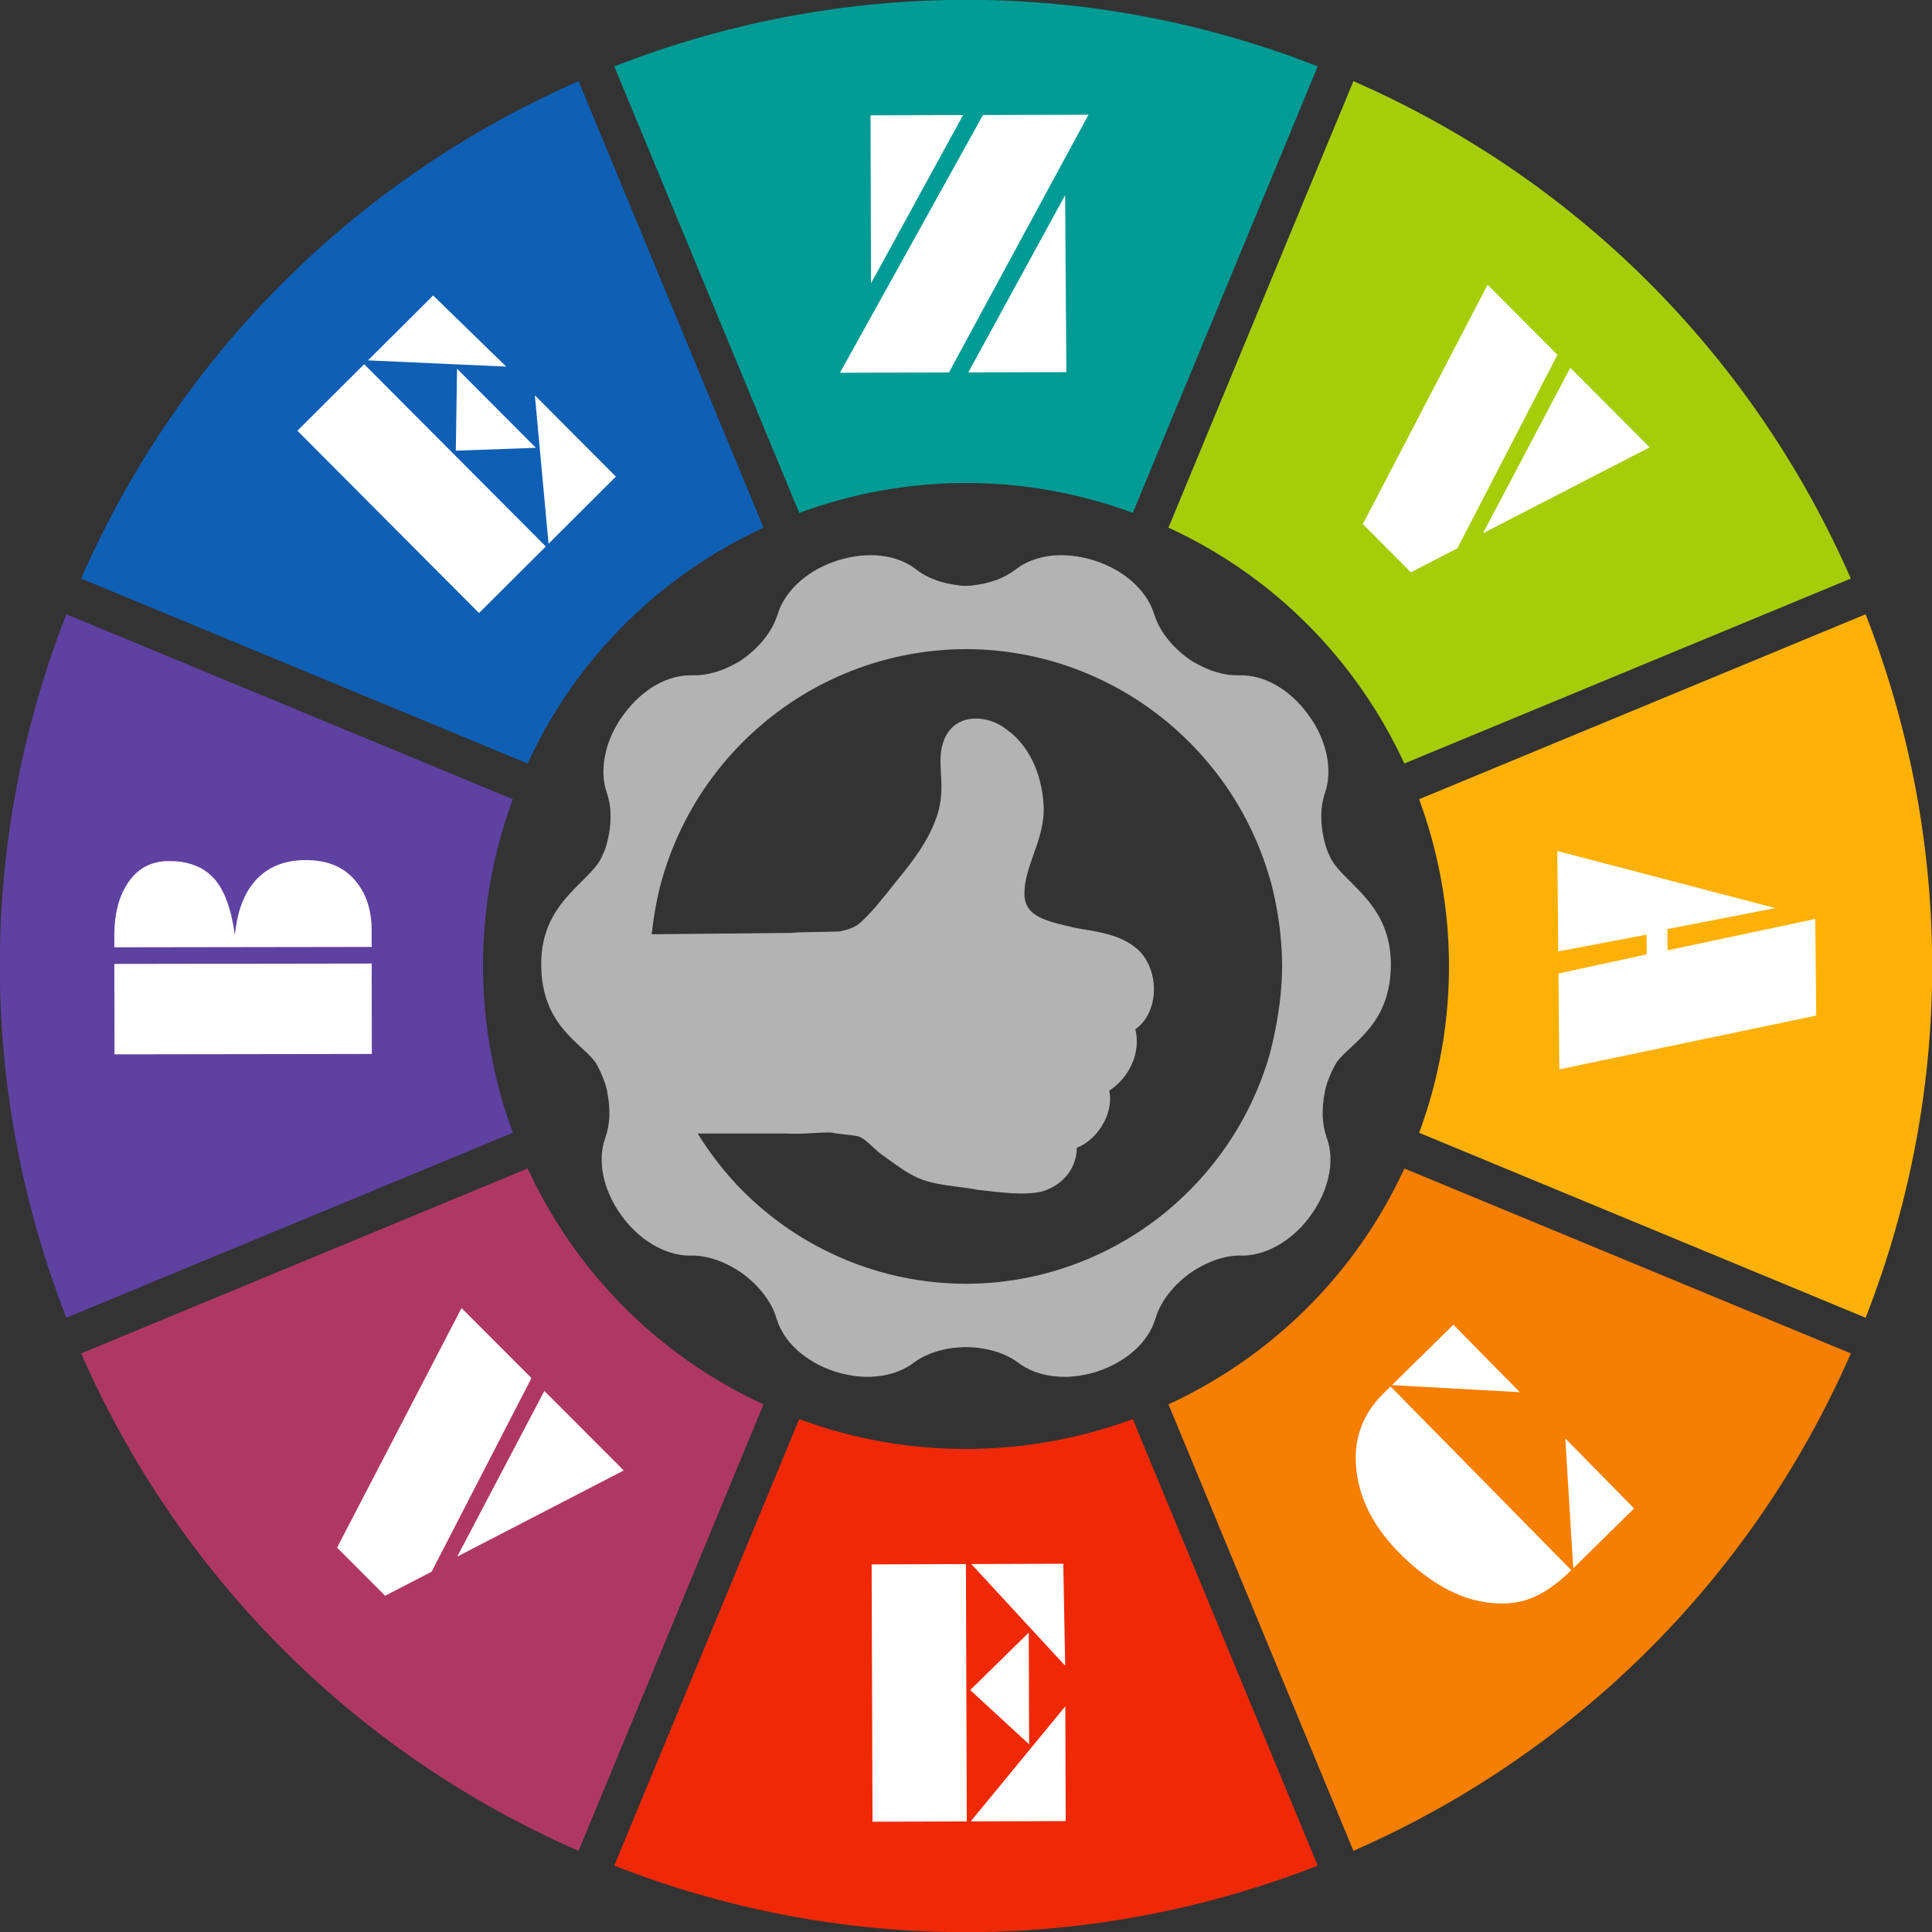
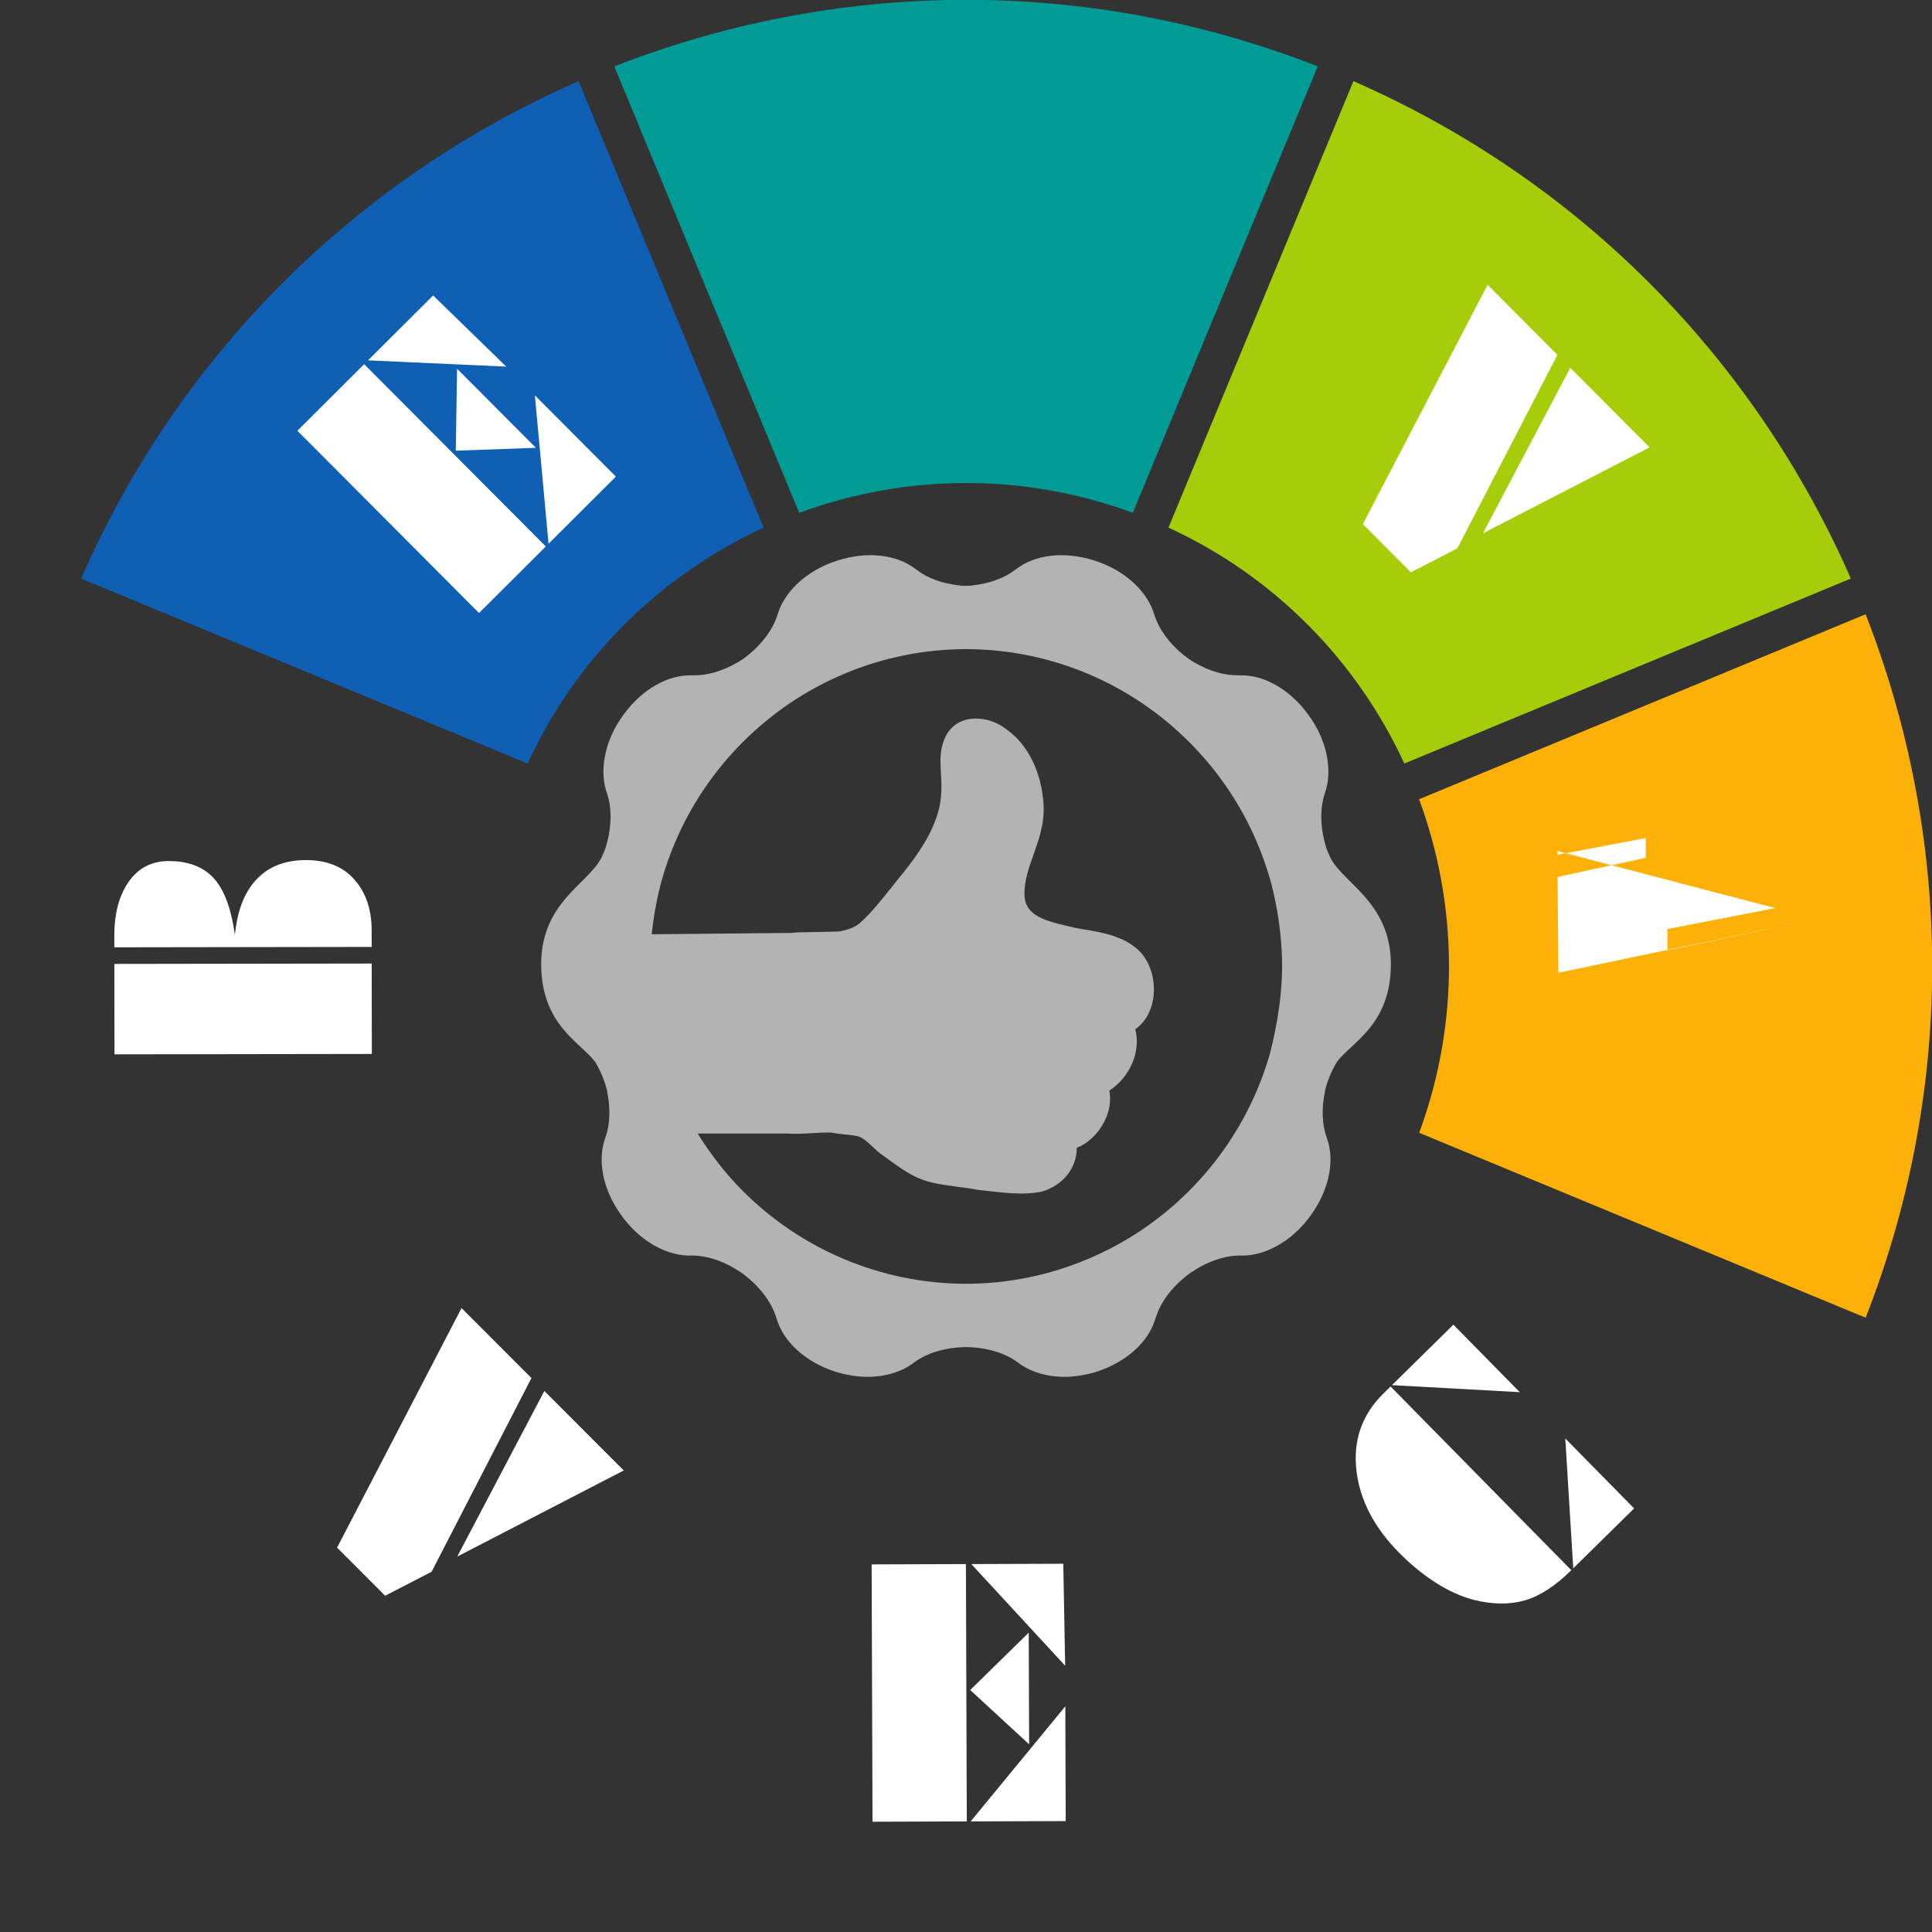
<svg xmlns="http://www.w3.org/2000/svg" version="1.1" id="Layer_1" x="0px" y="0px" width="100px" height="100px" viewBox="0 0 283.465 283.465" enable-background="new 0 0 283.465 283.465" xml:space="preserve">
  <rect x="0" y="0" width="283.465" height="283.465" fill="#333333" stroke="none" />
  <g id="rainbow">
    <path fill="#0F5FB5" d="M77.408,112.02c7.305-15.84,19.805-27.766,34.617-34.599L84.89,11.912   c-31.56,13.812-58.155,39.073-72.984,72.976L77.408,112.02z" />
    <path fill="#009B95" d="M117.262,75.249c15.305-5.633,32.578-6.042,48.943-0.007l27.133-65.505   C158.88-3.75,122.21-2.806,90.127,9.741L117.262,75.249z" />
    <path fill="#A5CD09" d="M271.554,84.889c-13.814-31.557-39.076-58.154-72.979-72.983l-27.134,65.504   c15.84,7.304,27.766,19.808,34.604,34.613L271.554,84.889z" />
-     <path fill="#5E41A1" d="M75.247,166.202c-5.637-15.304-6.043-32.578-0.007-48.944L9.737,90.126   c-13.488,34.458-12.544,71.129,0.003,103.21L75.247,166.202z" />
-     <path fill="#AF3862" d="M11.91,198.574c13.813,31.558,39.075,58.154,72.978,72.983l27.133-65.505   c-15.84-7.305-27.769-19.807-34.604-34.612L11.91,198.574z" />
    <path fill="#FDB106" d="M273.728,193.338c13.487-34.459,12.545-71.127-0.006-103.21l-65.509,27.135   c5.642,15.305,6.048,32.577,0.012,48.943L273.728,193.338z" />
-     <path fill="#F67E00" d="M198.574,271.555c31.558-13.813,58.154-39.076,72.984-72.979l-65.505-27.133   c-7.305,15.841-19.807,27.77-34.613,34.604L198.574,271.555z" />
-     <path fill="#EF2908" d="M166.202,208.217c-15.304,5.636-32.579,6.041-48.944,0.005l-27.133,65.506   c34.459,13.487,71.13,12.544,103.211-0.004L166.202,208.217z" />
  </g>
  <g id="bezvavec">
    <g id="B">
      <path fill="#FFFFFF" d="M16.775,138.99l-0.002-1.758c-0.004-3.023,0.615-5.519,1.86-7.485c1.433-2.271,3.473-3.408,6.118-3.412    c2.607-0.003,4.669,0.693,6.182,2.088c1.78,1.623,2.955,4.552,3.528,8.782c0.373-3.817,1.541-6.654,3.502-8.508    c1.737-1.666,4.041-2.501,6.914-2.505c3.061-0.004,5.434,0.947,7.118,2.853c1.686,1.906,2.53,4.39,2.535,7.451l0.003,2.438    L16.775,138.99z M16.799,154.694l-0.02-13.266l37.757-0.056l0.02,13.266L16.799,154.694z" />
    </g>
    <g id="E">
      <path fill="#FFFFFF" d="M43.632,63.199l9.797-9.765l26.654,26.744l-9.799,9.765L43.632,63.199z M53.993,52.873l9.557-9.524    L74.274,53.79L53.993,52.873z M67.059,54.098l11.566,11.605l-11.747,0.422L67.059,54.098z M78.477,58.006l11.886,11.926    l-9.879,9.845L78.477,58.006z" />
    </g>
    <g id="Z">
-       <path fill="#FFFFFF" d="M141.302,16.885l-13.508,24.691l-0.068-24.653L141.302,16.885z M144.224,16.877l15.478-0.043    l-20.475,37.814l-15.988,0.044L144.224,16.877z M156.276,28.638l0.185,25.962l-14.394,0.04L156.276,28.638z" />
-     </g>
+       </g>
    <g id="V">
      <path fill="#FFFFFF" d="M218.264,41.779l10.243,10.282l-14.684,28.394l-6.822,3.516l-7.044-7.069L218.264,41.779z M230.397,53.959    l11.634,11.677l-24.448,12.607L230.397,53.959z" />
    </g>
    <g id="A">
-       <path fill="#FFFFFF" d="M228.492,124.864l31.983,8.373l-15.839,3.075l0.032,3.123l21.675-4.604l0.131,14.172l-37.686,7.892    l-0.13-14.06l12.951-2.81l-0.026-2.891l-12.956,2.462L228.492,124.864z" />
+       <path fill="#FFFFFF" d="M228.492,124.864l31.983,8.373l-15.839,3.075l0.032,3.123l21.675-4.604l-37.686,7.892    l-0.13-14.06l12.951-2.81l-0.026-2.891l-12.956,2.462L228.492,124.864z" />
    </g>
    <g id="V_1_">
      <path fill="#FFFFFF" d="M67.716,191.922l10.258,10.27l-14.648,28.413l-6.817,3.524l-7.053-7.061L67.716,191.922z M79.866,204.086    l11.649,11.662l-24.432,12.638L79.866,204.086z" />
    </g>
    <g id="E_1_">
      <path fill="#FFFFFF" d="M127.888,229.529l13.833-0.047l0.128,37.758l-13.833,0.047L127.888,229.529z M142.514,229.48l13.493-0.046    l0.277,14.966L142.514,229.48z M150.938,239.543l0.057,16.385l-8.646-7.966L150.938,239.543z M156.305,250.353l0.057,16.838    l-13.945,0.048L156.305,250.353z" />
    </g>
    <g id="C">
      <path fill="#FFFFFF" d="M204.026,203.426l26.519,26.956c-2.371,2.333-4.654,3.811-6.852,4.435s-4.655,0.603-7.376-0.061    c-1.92-0.497-3.823-1.354-5.711-2.572c-1.888-1.219-3.68-2.689-5.376-4.415c-3.604-3.663-5.671-7.623-6.196-11.877    c-0.552-4.493,0.763-8.305,3.941-11.433L204.026,203.426z M204.229,203.227l9.013-8.867l9.741,9.902L204.229,203.227z     M229.661,211.052l10.099,10.266l-8.932,8.786L229.661,211.052z" />
    </g>
  </g>
  <path id="thumb" fill="#B3B3B3" d="M194.951,125.26c-0.031-0.09-0.082-0.145-0.117-0.226c-0.077-0.199-0.151-0.393-0.225-0.592  c-0.908-2.894-0.989-5.761-0.234-8.028l0.055-0.156c0.498-1.46,0.615-3.217,0.296-5.079l0,0v-0.008  c-0.047-0.238-0.094-0.479-0.145-0.716l-0.022-0.083c-0.048-0.214-0.105-0.428-0.168-0.646l-0.046-0.16  c-0.056-0.183-0.122-0.378-0.188-0.561l-0.086-0.242l-0.175-0.448l-0.145-0.354l-0.132-0.296c-0.082-0.167-0.152-0.327-0.234-0.491  l-0.046-0.074c-0.375-0.732-0.807-1.453-1.32-2.142l-0.083-0.129l-0.051-0.066c-1.378-1.87-3.022-3.322-4.732-4.276  c-1.705-0.963-3.458-1.418-5.078-1.403h-0.008c-0.04,0-0.074,0-0.106-0.008c-0.069,0.008-0.132,0.012-0.206,0.004h-0.023  c-1.997,0.055-4.249-0.596-6.398-1.834l-0.013,0.016c-0.358-0.214-0.717-0.448-1.063-0.697c-2.442-1.803-4.172-4.089-4.893-6.364  l-0.054-0.164c-0.452-1.472-1.379-2.96-2.731-4.28l-0.008-0.004c-0.175-0.176-0.354-0.343-0.541-0.499l-0.055-0.054  c-0.175-0.144-0.343-0.285-0.526-0.421l-0.128-0.105l-0.471-0.343l-0.219-0.148l-0.404-0.265l-0.32-0.195l-0.288-0.164  c-0.159-0.094-0.319-0.175-0.482-0.257l-0.082-0.043c-0.729-0.366-1.504-0.697-2.325-0.962l-0.141-0.051l-0.082-0.027  c-2.216-0.698-4.413-0.9-6.345-0.674c-1.947,0.233-3.638,0.884-4.938,1.854l-0.008,0.008h-0.005  c-0.022,0.023-0.058,0.043-0.081,0.063c-0.047,0.05-0.105,0.082-0.168,0.121l-0.023,0.012c-1.585,1.227-3.798,2.025-6.247,2.282  v0.023c-0.315,0.039-0.646,0.043-0.974,0.047c-0.327-0.004-0.654-0.008-0.973-0.043v-0.023c-2.462-0.261-4.667-1.056-6.256-2.283  l-0.015-0.016c-0.063-0.039-0.117-0.074-0.168-0.121c-0.027-0.016-0.062-0.039-0.082-0.063h-0.004l-0.008-0.008  c-1.297-0.97-2.987-1.62-4.935-1.854c-1.932-0.226-4.129-0.024-6.345,0.674l-0.082,0.027l-0.145,0.051  c-0.822,0.261-1.597,0.592-2.325,0.962l-0.078,0.043c-0.164,0.082-0.323,0.163-0.479,0.257l-0.292,0.164l-0.319,0.195l-0.409,0.265  l-0.21,0.148l-0.479,0.343l-0.132,0.105c-0.179,0.136-0.347,0.277-0.521,0.421l-0.059,0.058c-0.187,0.156-0.366,0.323-0.542,0.499  l-0.008,0.003c-1.344,1.32-2.278,2.809-2.73,4.281l-0.055,0.164c-0.713,2.275-2.45,4.557-4.892,6.364  c-0.351,0.25-0.709,0.483-1.063,0.697l-0.012-0.02c-2.142,1.239-4.401,1.885-6.403,1.834h-0.019c-0.07,0.004-0.136,0-0.203-0.004  c-0.035,0.004-0.074,0.004-0.105,0.004h-0.011c-1.617-0.011-3.37,0.444-5.076,1.402c-1.706,0.958-3.353,2.407-4.732,4.281  l-0.055,0.066l-0.086,0.129c-0.514,0.689-0.946,1.41-1.32,2.142l-0.039,0.074c-0.082,0.164-0.16,0.324-0.234,0.491l-0.136,0.296  l-0.145,0.354l-0.175,0.448l-0.09,0.242c-0.063,0.187-0.128,0.378-0.183,0.561l-0.042,0.16c-0.063,0.218-0.117,0.432-0.171,0.646  l-0.016,0.083c-0.059,0.241-0.109,0.482-0.145,0.716v0.008h-0.008c-0.319,1.866-0.198,3.619,0.296,5.083l0.058,0.156  c0.756,2.267,0.682,5.13-0.233,8.028c-0.07,0.202-0.148,0.397-0.226,0.592c-0.039,0.082-0.086,0.132-0.117,0.226  c-1.445,4.121-9.087,6.688-9.087,16.176c0,9.056,5.924,11.56,7.984,14.458c0.549,0.928,1.013,1.952,1.379,3.05  c0.136,0.413,0.246,0.821,0.335,1.228l-0.023,0.011c0.518,2.419,0.433,4.76-0.234,6.657l-0.004,0.019  c-0.015,0.066-0.039,0.129-0.066,0.188c-0.012,0.035-0.02,0.074-0.035,0.102l-0.004,0.011c-0.515,1.539-0.608,3.343-0.226,5.263  c0.385,1.921,1.254,3.941,2.61,5.823l0.058,0.077l0.082,0.122c0.506,0.692,1.059,1.335,1.636,1.908l0.066,0.062  c0.125,0.125,0.257,0.254,0.394,0.378l0.245,0.222l0.285,0.246l0.374,0.308l0.206,0.159l0.479,0.348l0.136,0.081  c0.191,0.129,0.374,0.245,0.565,0.374l0.07,0.043c0.218,0.129,0.425,0.242,0.643,0.362h0.004h0.008  c1.671,0.877,3.369,1.305,4.916,1.282l0.167-0.009c2.387-0.02,5.091,0.932,7.56,2.692c2.458,1.838,4.199,4.151,4.892,6.454  l0.008,0.019c0.027,0.07,0.047,0.132,0.055,0.198c0.016,0.035,0.035,0.07,0.043,0.094l0.004,0.013  c0.487,1.542,1.476,3.057,2.917,4.381c1.441,1.32,3.334,2.442,5.547,3.167c0.818,0.261,1.64,0.456,2.446,0.58l0.082,0.021  c0.183,0.026,0.362,0.05,0.541,0.069l0.332,0.039l0.381,0.031l0.483,0.035l0.257,0.004h0.584l0.168-0.004  c0.226-0.017,0.448-0.024,0.666-0.047l0.082-0.004c0.249-0.024,0.494-0.059,0.736-0.082l0,0h0.008c1.87-0.28,3.49-0.938,4.733-1.866  l0.128-0.094c1.9-1.409,4.624-2.231,7.626-2.267c3.003,0.035,5.73,0.857,7.626,2.267l0.129,0.094  c1.234,0.924,2.854,1.582,4.732,1.866h0.008l0,0c0.245,0.031,0.487,0.066,0.732,0.082l0.081,0.004  c0.227,0.022,0.444,0.03,0.671,0.047l0.167,0.004h0.584l0.254-0.004l0.486-0.035l0.382-0.031l0.331-0.039  c0.183-0.02,0.358-0.043,0.541-0.069l0.082-0.021c0.807-0.124,1.628-0.319,2.45-0.58c2.205-0.729,4.105-1.85,5.543-3.167  c1.44-1.324,2.434-2.839,2.921-4.381l0.008-0.013c0.004-0.03,0.022-0.066,0.039-0.094c0.008-0.066,0.026-0.128,0.058-0.198  l0.009-0.019c0.692-2.303,2.434-4.624,4.892-6.454c2.474-1.761,5.173-2.712,7.557-2.692l0.171,0.009  c1.542,0.022,3.24-0.405,4.915-1.282h0.008l0,0c0.223-0.117,0.425-0.233,0.647-0.362l0.069-0.043  c0.191-0.121,0.382-0.241,0.565-0.374l0.137-0.081l0.479-0.348l0.206-0.159l0.379-0.308l0.283-0.246l0.246-0.222  c0.132-0.12,0.265-0.245,0.401-0.378l0.062-0.062c0.577-0.573,1.13-1.216,1.636-1.908l0.082-0.122l0.059-0.077  c1.359-1.882,2.224-3.902,2.609-5.823c0.395-1.908,0.288-3.724-0.226-5.263l-0.008-0.011c-0.016-0.035-0.016-0.074-0.031-0.102  c-0.027-0.059-0.055-0.121-0.066-0.188l-0.007-0.019c-0.667-1.897-0.748-4.238-0.234-6.657l-0.023-0.011  c0.086-0.406,0.198-0.814,0.334-1.228c0.367-1.098,0.831-2.122,1.38-3.05c2.053-2.898,7.984-5.406,7.984-14.458  C204.038,131.951,196.396,129.384,194.951,125.26z M186.223,154.939L186.223,154.939c-0.499,1.694-1.087,3.346-1.784,4.981  c-2.345,5.546-5.701,10.524-9.979,14.813c-4.276,4.271-9.259,7.634-14.805,9.975c-5.684,2.402-11.724,3.634-17.937,3.653  c-6.224-0.022-12.253-1.246-17.94-3.653c-5.542-2.341-10.524-5.703-14.801-9.975c-2.551-2.56-4.736-5.396-6.613-8.418h13.141  c0.405,0.023,0.795,0.035,1.177,0.035c0.912,0,1.827-0.055,2.707-0.108c0.776-0.047,1.523-0.082,2.205-0.082h0.315  c0.651,0.136,1.305,0.21,1.983,0.28c0.608,0.066,1.231,0.129,1.893,0.249c0.736,0.148,1.5,0.868,2.24,1.562  c0.428,0.405,0.849,0.791,1.262,1.092c0.421,0.292,0.833,0.591,1.25,0.898c1.285,0.931,2.617,1.901,4.125,2.575  c1.861,0.803,3.914,1.06,5.908,1.32c0.966,0.124,1.929,0.241,2.848,0.433c0.596,0.065,1.11,0.116,1.636,0.183  c1.559,0.175,3.17,0.362,4.787,0.362c1.094,0,2.048-0.086,2.94-0.261c3.183-0.9,5.208-3.486,5.208-6.446  c1.62-0.639,3.065-1.998,3.977-3.72c0.814-1.547,1.091-3.201,0.794-4.666c3.073-2.015,4.655-5.776,3.811-9.009  c1.358-0.928,2.29-2.497,2.613-4.397c0.452-2.638-0.362-5.438-2.061-7.132c-2.268-2.154-5.395-2.68-8.148-3.131  c-0.433-0.078-0.865-0.152-1.285-0.226c-0.304-0.082-0.71-0.171-1.103-0.265c-3.678-0.857-6.275-1.69-6.283-4.701  c-0.007-1.983,0.646-3.813,1.333-5.761c0.79-2.228,1.612-4.538,1.483-7.225c-0.249-4.788-2.282-8.951-5.438-11.148  c-1.254-1.004-2.917-1.601-4.491-1.601c-2.345,0-4.097,1.274-4.806,3.498c-0.502,1.5-0.417,2.956-0.334,4.499  c0.023,0.377,0.047,0.767,0.062,1.172c0.089,2.123-0.167,3.879-0.787,5.539c-1.176,3.315-3.532,6.399-5.457,8.721l-1.056,1.328  c-1.472,1.858-2.995,3.778-4.721,5.317c-0.853,0.674-1.757,0.911-2.925,1.168c-0.324,0.012-3.626,0.105-4.88,0.105  c-0.674,0-1.43,0.028-2.221,0.109l-20.449,0.195c0.515-4.896,1.617-8.421,1.617-8.421c0.499-1.687,1.091-3.35,1.784-4.986  c2.348-5.542,5.698-10.52,9.979-14.801c4.276-4.272,9.258-7.634,14.801-9.979c5.687-2.403,11.72-3.63,17.94-3.653  c6.22,0.023,12.254,1.247,17.939,3.653c5.547,2.345,10.521,5.707,14.802,9.979c4.276,4.281,7.634,9.259,9.979,14.801  c0.692,1.636,1.285,3.303,1.787,4.986c0,0,1.869,5.939,1.869,13.142C188.097,147.484,186.776,152.906,186.223,154.939z" />
</svg>